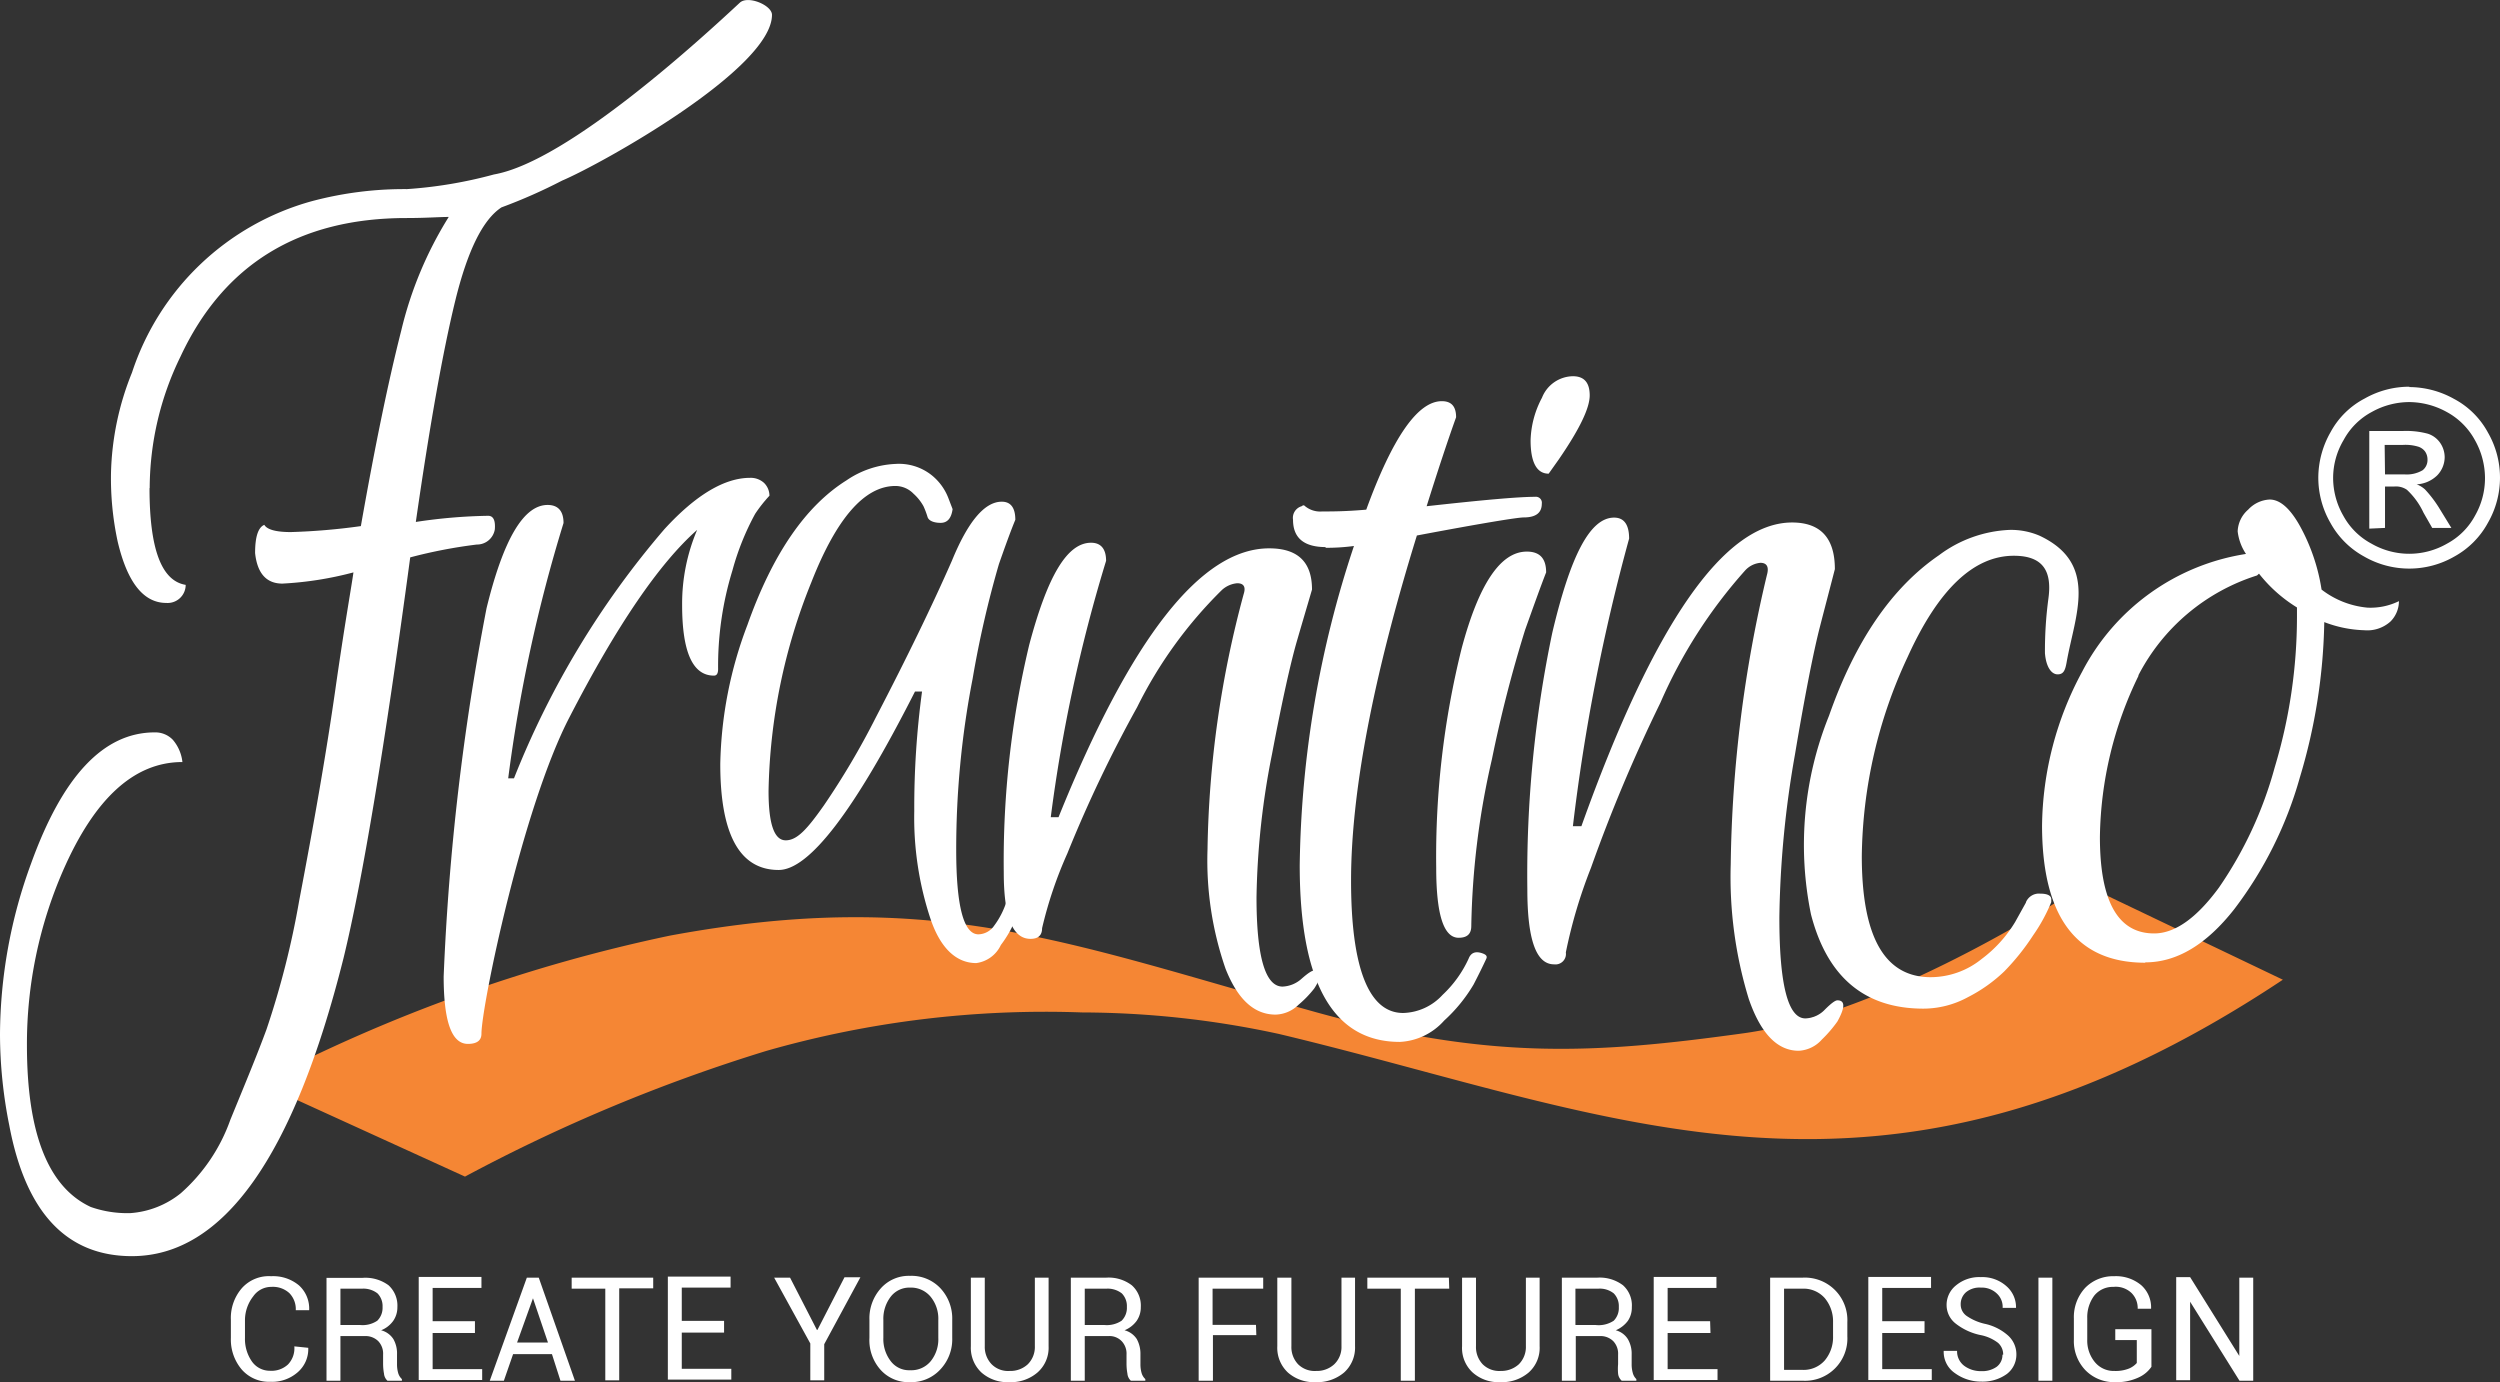
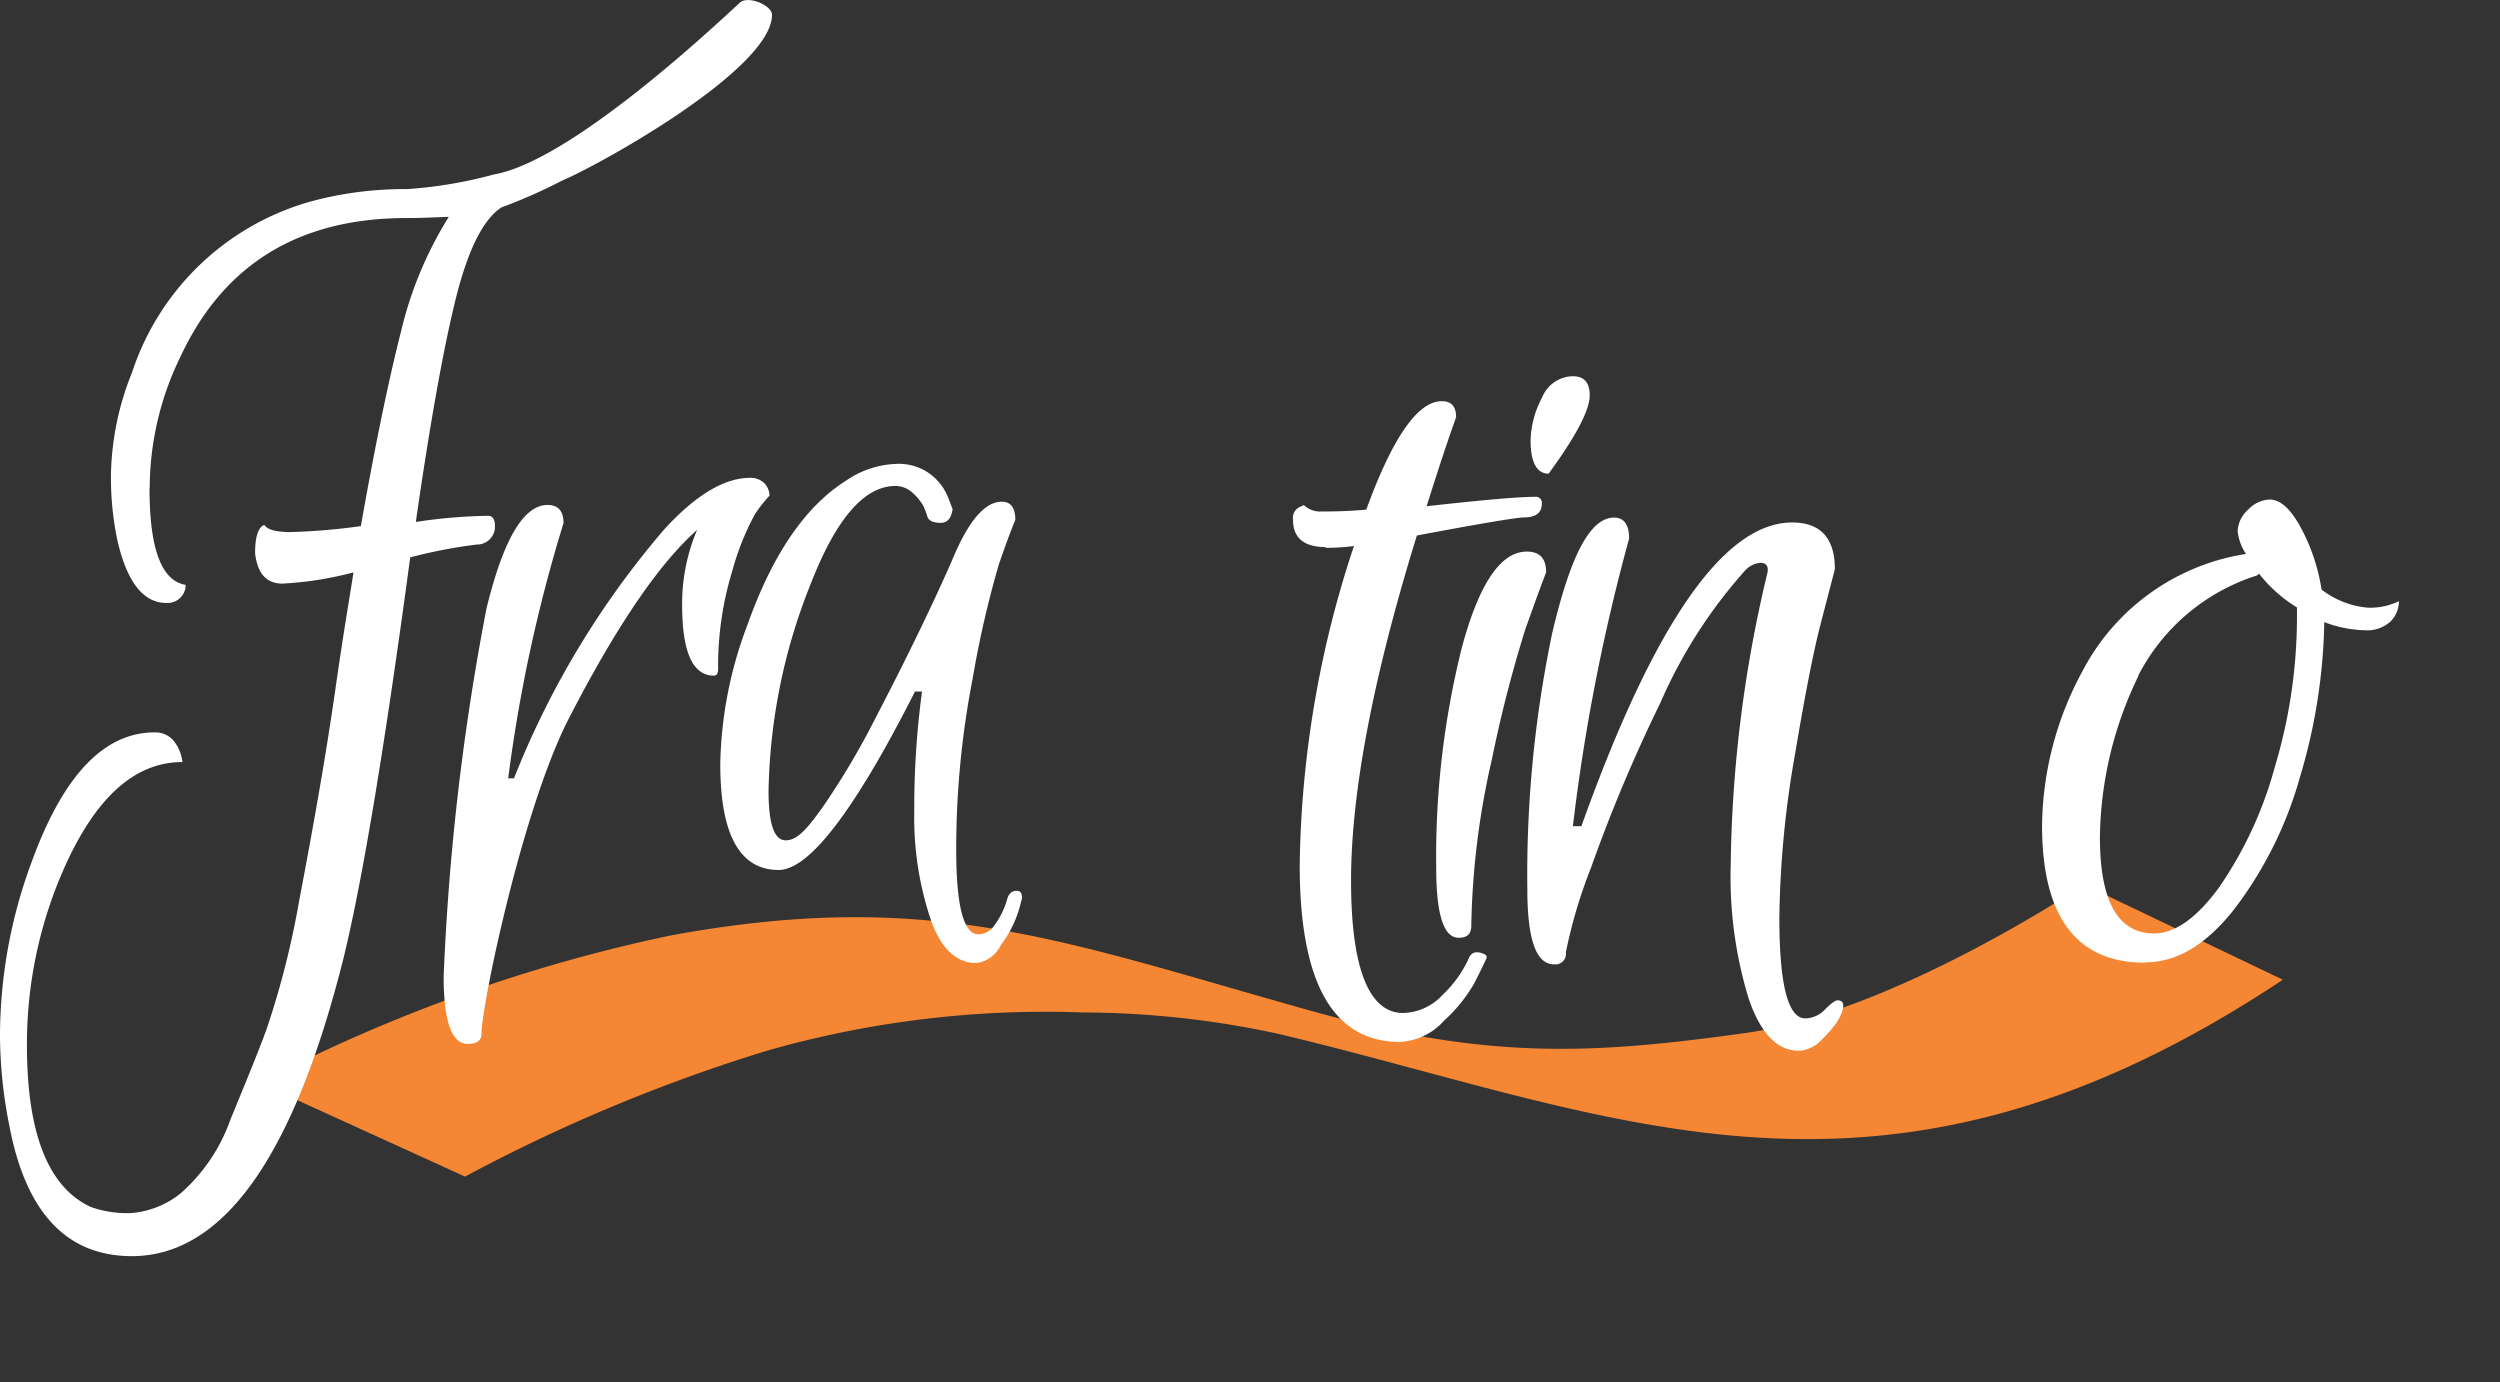
<svg xmlns="http://www.w3.org/2000/svg" viewBox="0 0 138.28 76.46">
  <rect x="0" y="0" width="138.28" height="76.46" fill="#333333" stroke="none" />
  <g id="Layer_2" data-name="Layer 2">
    <g id="Layer_1-2" data-name="Layer 1">
      <path d="M14.36,59.9l11.36,5.18a93.09,93.09,0,0,1,16.66-6.95A56.07,56.07,0,0,1,59.85,56a51.76,51.76,0,0,1,10.89,1.19c18.82,4.49,33.27,11.79,55.53-3l-11-5.26S104.77,56,96.46,57.15s-14.12,1.51-23.91-1.23c-13.64-3.81-21-6.85-35.49-4.17a87.94,87.94,0,0,0-22.7,8.15Z" style="fill:#f58634;fill-rule:evenodd" />
      <path d="M8.27,27c0,3.34.65,5.13,2,5.35a1,1,0,0,1-1.07,1q-1.89,0-2.69-3.39a16.62,16.62,0,0,1-.37-3.82A15.73,15.73,0,0,1,7.3,20.61a14.54,14.54,0,0,1,9.94-9.48,19.81,19.81,0,0,1,5.27-.67,24.52,24.52,0,0,0,4.81-.81C31.43,8.93,38.93,2,40.92.15c.45-.42,1.78.14,1.78.67,0,3-9.48,8.27-11.61,9.17a29.41,29.41,0,0,1-3.35,1.48q-1.54,1-2.56,5.17T23,28.87a29.37,29.37,0,0,1,4-.34c.28,0,.41.24.37.75a1,1,0,0,1-1,.84,27.33,27.33,0,0,0-3.68.71Q20.58,46.52,19,53,14.87,69.47,7.3,69.48q-5.43,0-6.79-7.25a25.81,25.81,0,0,1-.51-5,27.73,27.73,0,0,1,1.72-9.47c1.74-4.82,4-7.25,6.84-7.25a1.34,1.34,0,0,1,1,.41,2.27,2.27,0,0,1,.53,1.23c-2.66,0-4.85,2-6.6,6a24,24,0,0,0-2,9.67c0,4.88,1.18,7.85,3.53,8.94a6.1,6.1,0,0,0,2.19.34A5,5,0,0,0,10,66a9.75,9.75,0,0,0,2.74-4.06c.82-2,1.49-3.61,2-5a47.72,47.72,0,0,0,1.81-7.13c.8-4.2,1.49-8.1,2-11.68s.9-5.74,1-6.47a19,19,0,0,1-3.93.62c-.88,0-1.39-.56-1.51-1.69q0-1.35.51-1.56c.15.26.64.4,1.46.4a35,35,0,0,0,3.88-.33q1.17-6.64,2.23-10.8A21.09,21.09,0,0,1,24.82,12c-.51,0-1.28.06-2.33.06q-8.92,0-12.5,7.65A16.66,16.66,0,0,0,8.28,27Z" style="fill:#fff" />
      <path d="M39.49,37.37c-1.17,0-1.76-1.29-1.76-3.91a10.43,10.43,0,0,1,.83-4.15q-3.15,2.78-7.06,10.36c-2.6,5-4.87,16-4.87,17.51,0,.37-.25.56-.75.56-.9,0-1.34-1.24-1.34-3.73a136.34,136.34,0,0,1,2.37-20.36c.93-3.81,2.05-5.72,3.38-5.72.59,0,.88.35.88,1a84.36,84.36,0,0,0-3.06,14.12h.32a48.5,48.5,0,0,1,8.32-13.78c1.73-1.89,3.32-2.84,4.74-2.84a1.09,1.09,0,0,1,.77.28,1,1,0,0,1,.3.71,7.86,7.86,0,0,0-.79,1,14.43,14.43,0,0,0-1.26,3.14A18,18,0,0,0,39.72,37c0,.26-.08.37-.23.37Z" style="fill:#fff" />
      <path d="M43.07,48.12q-3.23,0-3.23-5.86a22.69,22.69,0,0,1,1.5-7.69q2.08-5.87,5.48-8a5.2,5.2,0,0,1,2.72-.91,2.91,2.91,0,0,1,2,.63,3,3,0,0,1,.92,1.27l.23.6c-.07.51-.29.76-.66.76s-.67-.11-.73-.34a4.73,4.73,0,0,0-.22-.58,2.64,2.64,0,0,0-.55-.69,1.4,1.4,0,0,0-1-.43c-1.71,0-3.26,1.78-4.65,5.32a32.17,32.17,0,0,0-2.37,11.55c0,1.82.31,2.73.95,2.73s1.2-.64,2.11-1.93a42.83,42.83,0,0,0,2.86-4.84q2.6-5,4.22-8.69,1.34-3.27,2.76-3.27c.5,0,.75.34.75,1-.24.58-.54,1.4-.91,2.46a56.57,56.57,0,0,0-1.45,6.32A49.45,49.45,0,0,0,52.89,47q0,4.68,1.23,4.68a1.09,1.09,0,0,0,.87-.48,4.51,4.51,0,0,0,.71-1.43c.08-.33.26-.5.55-.5a.25.25,0,0,1,.23.13.59.59,0,0,1,0,.46,6.22,6.22,0,0,1-1.12,2.41,1.76,1.76,0,0,1-1.36,1c-1.11,0-2-.83-2.55-2.5a17.77,17.77,0,0,1-.88-5.91A47.77,47.77,0,0,1,51,38.25h-.39c-3.34,6.59-5.85,9.87-7.54,9.87Z" style="fill:#fff" />
-       <path d="M58.55,45.2q6-14.87,11.65-14.87c1.59,0,2.37.76,2.37,2.28-.21.72-.49,1.66-.83,2.83s-.81,3.25-1.38,6.26a43.5,43.5,0,0,0-.86,7.93c0,3.3.49,4.94,1.44,4.94A1.67,1.67,0,0,0,72,54.13q.51-.45.69-.45c.43,0,.43.34,0,1a6,6,0,0,1-.86.89,1.89,1.89,0,0,1-1.27.55c-1.19,0-2.1-.84-2.77-2.53a18.26,18.26,0,0,1-1-6.6,57.1,57.1,0,0,1,2-14.13c.13-.4,0-.6-.36-.6a1.45,1.45,0,0,0-.84.37,24.08,24.08,0,0,0-4.69,6.48,73,73,0,0,0-3.86,8.09,22.8,22.8,0,0,0-1.4,4.14c0,.39-.21.59-.64.59-1,0-1.48-1.23-1.48-3.68a51.43,51.43,0,0,1,1.41-12.59c1-3.76,2.08-5.64,3.42-5.64.55,0,.83.35.83,1A85.7,85.7,0,0,0,58.12,45.2Z" style="fill:#fff" />
      <path d="M73.33,30.26c-1.21,0-1.81-.51-1.81-1.51A.67.67,0,0,1,72,28a.17.17,0,0,1,.13-.05,1.32,1.32,0,0,0,1,.34c.51,0,1.32,0,2.44-.1,1.46-4,2.85-6,4.18-6,.53,0,.79.29.79.89Q79.85,25,78.91,28c3.07-.34,5.06-.52,6-.52a.33.33,0,0,1,.37.38c0,.5-.32.76-1,.76-.34,0-2.31.32-5.91,1Q74.73,41.4,74.73,48.71c0,4.88,1,7.32,2.88,7.32a3.06,3.06,0,0,0,2.18-1,6.38,6.38,0,0,0,1.44-2c.13-.34.39-.44.79-.29.19.07.25.16.19.29-.19.41-.42.88-.7,1.42a8.6,8.6,0,0,1-1.63,2,3.51,3.51,0,0,1-2.45,1.18q-5.54,0-5.54-9.77a58,58,0,0,1,3-17.66,11.55,11.55,0,0,1-1.58.1Z" style="fill:#fff" />
      <path d="M79.44,48a47.71,47.71,0,0,1,1.41-12.15q1.43-5.34,3.6-5.34c.72,0,1.07.38,1.07,1.15-.31.79-.69,1.86-1.16,3.17A72.93,72.93,0,0,0,82.52,42a44,44,0,0,0-1.14,9.22c0,.44-.23.65-.7.65-.83,0-1.24-1.29-1.24-3.87ZM85.66,26.2c-.65,0-1-.61-1-1.84A5.29,5.29,0,0,1,85.29,22,1.87,1.87,0,0,1,87,20.81c.62,0,.93.35.93,1.06s-.57,1.88-1.71,3.54Z" style="fill:#fff" />
-       <path d="M112.06,49.9a.78.78,0,0,1,.8-.47c.39,0,.6.11.6.31v.16a9.42,9.42,0,0,1-1,1.83,12.84,12.84,0,0,1-1.6,2,8.4,8.4,0,0,1-2,1.42,5.17,5.17,0,0,1-2.47.64q-4.87,0-6.22-5.21a19.09,19.09,0,0,1,1-11q2.17-6.19,6.08-8.87a7,7,0,0,1,3.9-1.4,4,4,0,0,1,1.66.32c3.31,1.55,1.95,4.42,1.5,7-.08.45-.17.67-.5.67s-.64-.39-.7-1.18a21.75,21.75,0,0,1,.19-3c.2-1.45-.22-2.38-1.91-2.38q-3.34,0-5.88,5.61a26.61,26.61,0,0,0-2.53,11c0,4.47,1.26,6.7,3.81,6.7a4.5,4.5,0,0,0,2.81-1A7.16,7.16,0,0,0,111.46,51l.6-1.08Z" style="fill:#fff" />
      <path d="M118.66,53.25q-5.7,0-5.71-7.58a18.29,18.29,0,0,1,2.22-8.52,12.34,12.34,0,0,1,9.06-6.51,2.82,2.82,0,0,1-.46-1.25,1.67,1.67,0,0,1,.58-1.2,1.73,1.73,0,0,1,1.19-.56c.59,0,1.16.52,1.71,1.53a10.64,10.64,0,0,1,1.16,3.45,4.87,4.87,0,0,0,2.54,1,3.58,3.58,0,0,0,1.74-.36,1.6,1.6,0,0,1-.46,1.12,1.91,1.91,0,0,1-1.45.49,6.68,6.68,0,0,1-2.22-.45A31.49,31.49,0,0,1,127.21,43a21.65,21.65,0,0,1-3.63,7.29q-2.31,2.94-4.92,2.94Zm-.37-15.88a20.9,20.9,0,0,0-2.14,8.93c0,3.56,1,5.33,3,5.33q1.72,0,3.58-2.53a21.74,21.74,0,0,0,3.09-6.66,28.93,28.93,0,0,0,1.23-8.3V33.6a8,8,0,0,1-2.1-1.87l-.11.1a11.17,11.17,0,0,0-6.57,5.54Z" style="fill:#fff" />
      <path d="M87.47,45.7q6-16.79,11.65-16.8c1.59,0,2.37.87,2.37,2.58-.21.82-.49,1.88-.83,3.2s-.81,3.67-1.38,7.07a55.43,55.43,0,0,0-.86,9c0,3.73.48,5.58,1.44,5.58a1.55,1.55,0,0,0,1.08-.49q.51-.51.69-.51.65,0,0,1.17a7,7,0,0,1-.86,1,1.83,1.83,0,0,1-1.28.62c-1.18,0-2.1-.95-2.76-2.86a23,23,0,0,1-1-7.45,72.44,72.44,0,0,1,2-16c.13-.45,0-.68-.36-.68a1.31,1.31,0,0,0-.84.42,27.28,27.28,0,0,0-4.69,7.32A87.38,87.38,0,0,0,88,48a27.62,27.62,0,0,0-1.39,4.68.58.58,0,0,1-.65.66c-1,0-1.48-1.38-1.48-4.16A65.37,65.37,0,0,1,85.86,35c1-4.24,2.08-6.37,3.42-6.37.55,0,.83.39.83,1.16A108,108,0,0,0,87,45.7Z" style="fill:#fff" />
-       <path d="M17.05,74.55v0a1.69,1.69,0,0,1-.57,1.34,2.15,2.15,0,0,1-1.53.54,2,2,0,0,1-1.58-.68,2.56,2.56,0,0,1-.6-1.74V73a2.52,2.52,0,0,1,.6-1.74A2,2,0,0,1,15,70.59a2.22,2.22,0,0,1,1.54.51,1.73,1.73,0,0,1,.56,1.37v0h-.74a1.27,1.27,0,0,0-.35-.94,1.34,1.34,0,0,0-1-.35,1.21,1.21,0,0,0-1,.52A2.14,2.14,0,0,0,13.55,73v1a2.17,2.17,0,0,0,.38,1.3,1.21,1.21,0,0,0,1,.52,1.34,1.34,0,0,0,1-.35,1.29,1.29,0,0,0,.35-1Zm1.78-.65v2.47h-.77V70.68h2a2.16,2.16,0,0,1,1.43.41,1.52,1.52,0,0,1,.49,1.21,1.31,1.31,0,0,1-.23.76,1.5,1.5,0,0,1-.67.52,1.15,1.15,0,0,1,.68.49,1.6,1.6,0,0,1,.2.85v.53a1.75,1.75,0,0,0,.06.48.73.73,0,0,0,.21.35v.09h-.8a.6.6,0,0,1-.19-.39,3.07,3.07,0,0,1-.05-.53v-.52a1,1,0,0,0-.27-.75,1,1,0,0,0-.72-.28Zm0-.61h1.1a1.45,1.45,0,0,0,.94-.24,1,1,0,0,0,.29-.76,1,1,0,0,0-.28-.75,1.27,1.27,0,0,0-.87-.26H18.83v2Zm7.44.44H23.93v2h2.74v.6H23.16v-5.7h3.47v.61h-2.7v1.84h2.34v.61Zm4.26,1.17H28.38l-.51,1.47h-.78l2.05-5.7h.66l2,5.7H31Zm-1.93-.64h1.71l-.83-2.45h0Zm7.53-3H34.25v5.09h-.77V71.28H31.62v-.61h4.51v.61Zm3.92,2.45H37.71v2h2.74v.6H36.94v-5.7h3.47v.61h-2.7v1.84h2.34v.61Zm5.17-.16,1.49-2.9h.88l-2,3.7v2h-.77V74.31l-2-3.64h.88l1.49,2.9Zm7.45.46A2.43,2.43,0,0,1,52,75.76a2.19,2.19,0,0,1-1.68.69,2.07,2.07,0,0,1-1.62-.69A2.46,2.46,0,0,1,48.09,74V73a2.48,2.48,0,0,1,.63-1.74,2.07,2.07,0,0,1,1.62-.69,2.19,2.19,0,0,1,1.68.69A2.45,2.45,0,0,1,52.67,73Zm-.77-1a1.92,1.92,0,0,0-.43-1.29,1.41,1.41,0,0,0-1.13-.5,1.3,1.3,0,0,0-1.07.5A2,2,0,0,0,48.86,73v1a2,2,0,0,0,.41,1.29,1.27,1.27,0,0,0,1.07.5,1.39,1.39,0,0,0,1.14-.5A1.93,1.93,0,0,0,51.9,74ZM58,70.67v3.79a1.82,1.82,0,0,1-.62,1.46,2.26,2.26,0,0,1-1.57.53,2.17,2.17,0,0,1-1.52-.53,1.87,1.87,0,0,1-.59-1.46V70.67h.77v3.79a1.38,1.38,0,0,0,.38,1,1.28,1.28,0,0,0,1,.37,1.41,1.41,0,0,0,1-.37,1.35,1.35,0,0,0,.39-1V70.67Zm2,3.23v2.47h-.77v-5.7h1.95a2.11,2.11,0,0,1,1.42.42,1.5,1.5,0,0,1,.5,1.21,1.31,1.31,0,0,1-.23.76,1.55,1.55,0,0,1-.67.52,1.15,1.15,0,0,1,.68.49,1.7,1.7,0,0,1,.2.85v.53a1.75,1.75,0,0,0,.06.48.73.73,0,0,0,.21.35v.09h-.8a.6.6,0,0,1-.19-.39,3.07,3.07,0,0,1-.05-.53v-.52a1,1,0,0,0-.27-.75.94.94,0,0,0-.72-.28Zm0-.61h1.1a1.47,1.47,0,0,0,.94-.24,1,1,0,0,0,.29-.76,1,1,0,0,0-.28-.75,1.27,1.27,0,0,0-.87-.26H60v2Zm9.49.56h-2.4v2.52H66.3v-5.7h3.57v.61h-2.8v2h2.4Zm5.46-3.18v3.79a1.85,1.85,0,0,1-.61,1.46,2.31,2.31,0,0,1-1.58.53,2.17,2.17,0,0,1-1.52-.53,1.87,1.87,0,0,1-.59-1.46V70.67h.78v3.79a1.38,1.38,0,0,0,.37,1,1.3,1.3,0,0,0,1,.37,1.41,1.41,0,0,0,1-.37,1.32,1.32,0,0,0,.4-1V70.67Zm5.21.61H78.26v5.09h-.78V71.28H75.63v-.61h4.51Zm5-.61v3.79a1.82,1.82,0,0,1-.61,1.46,2.28,2.28,0,0,1-1.57.53,2.15,2.15,0,0,1-1.52-.53,1.84,1.84,0,0,1-.59-1.46V70.67h.77v3.79a1.38,1.38,0,0,0,.37,1,1.3,1.3,0,0,0,1,.37,1.44,1.44,0,0,0,1-.37,1.35,1.35,0,0,0,.39-1V70.67Zm2,3.23v2.47h-.77v-5.7h1.95a2.14,2.14,0,0,1,1.43.42,1.49,1.49,0,0,1,.49,1.21,1.31,1.31,0,0,1-.22.76,1.62,1.62,0,0,1-.67.52,1.12,1.12,0,0,1,.67.49,1.6,1.6,0,0,1,.21.85v.53a1.75,1.75,0,0,0,.06.48.72.72,0,0,0,.2.35v.09H89.7a.61.61,0,0,1-.2-.39,3.08,3.08,0,0,1,0-.53v-.52a1,1,0,0,0-.27-.75,1,1,0,0,0-.73-.28Zm0-.61h1.1a1.51,1.51,0,0,0,1-.24,1,1,0,0,0,.28-.76,1,1,0,0,0-.28-.75,1.24,1.24,0,0,0-.87-.26H87.14v2Zm7.45.44H92.24v2H95v.6H91.47v-5.7h3.47v.61h-2.7v1.84h2.35Zm3.3,2.64v-5.7h1.79a2.35,2.35,0,0,1,2.48,2.46v.78a2.34,2.34,0,0,1-2.48,2.46Zm.77-5.09v4.49h1a1.56,1.56,0,0,0,1.25-.52,2,2,0,0,0,.46-1.34v-.78a2,2,0,0,0-.46-1.33,1.56,1.56,0,0,0-1.25-.52Zm7.77,2.45h-2.34v2h2.74v.6h-3.51v-5.7h3.47v.61h-2.7v1.84h2.34Zm4.35,1.2a.86.86,0,0,0-.28-.65,2.31,2.31,0,0,0-1-.44,3.32,3.32,0,0,1-1.36-.64,1.3,1.3,0,0,1-.49-1,1.38,1.38,0,0,1,.53-1.11,2,2,0,0,1,1.36-.45,2,2,0,0,1,1.43.51,1.54,1.54,0,0,1,.52,1.19v0h-.74a1,1,0,0,0-.34-.81,1.2,1.2,0,0,0-.86-.31,1.17,1.17,0,0,0-.83.26.88.88,0,0,0-.29.68.77.77,0,0,0,.32.62,2.9,2.9,0,0,0,1,.44,2.83,2.83,0,0,1,1.31.66,1.4,1.4,0,0,1,.45,1.07A1.34,1.34,0,0,1,111,76a2.29,2.29,0,0,1-1.41.42,2.45,2.45,0,0,1-1.46-.47,1.42,1.42,0,0,1-.62-1.23v0h.74a1,1,0,0,0,.4.83,1.53,1.53,0,0,0,.93.29,1.39,1.39,0,0,0,.86-.24.82.82,0,0,0,.32-.67Zm2.72,1.44h-.77v-5.7h.77ZM119,75.6a1.73,1.73,0,0,1-.71.59,2.86,2.86,0,0,1-1.3.26,2.21,2.21,0,0,1-1.63-.65,2.32,2.32,0,0,1-.65-1.69V72.93a2.38,2.38,0,0,1,.62-1.69,2.15,2.15,0,0,1,1.61-.65,2.17,2.17,0,0,1,1.5.5,1.64,1.64,0,0,1,.54,1.3v0h-.74a1.18,1.18,0,0,0-.34-.87,1.26,1.26,0,0,0-1-.34,1.32,1.32,0,0,0-1.06.48,2,2,0,0,0-.39,1.25v1.18a1.87,1.87,0,0,0,.42,1.25,1.35,1.35,0,0,0,1.08.49,2,2,0,0,0,.8-.13,1.18,1.18,0,0,0,.44-.31V74.12H117v-.6H119V75.6Zm5.64.77h-.77L121.14,72h0v4.34h-.77v-5.7h.77L123.86,75h0V70.67h.77v5.7Z" style="fill:#fff" />
-       <path d="M133.26,21.41a5.1,5.1,0,0,1,2.47.65,4.55,4.55,0,0,1,1.88,1.86,5,5,0,0,1,0,5,4.66,4.66,0,0,1-1.85,1.86,5,5,0,0,1-5,0,4.69,4.69,0,0,1-1.86-1.86,5,5,0,0,1-.67-2.5,5.1,5.1,0,0,1,.68-2.52,4.52,4.52,0,0,1,1.89-1.86,5,5,0,0,1,2.47-.65Zm0,.83a4.26,4.26,0,0,0-2.06.54,3.81,3.81,0,0,0-1.57,1.56,4.11,4.11,0,0,0-.58,2.1,4.19,4.19,0,0,0,.56,2.08,3.82,3.82,0,0,0,1.56,1.55,4.18,4.18,0,0,0,4.18,0,3.79,3.79,0,0,0,1.55-1.55,4.18,4.18,0,0,0,.55-2.08,4.29,4.29,0,0,0-.56-2.1,3.87,3.87,0,0,0-1.57-1.56A4.34,4.34,0,0,0,133.26,22.24Zm-2.21,7v-5.4h1.85a4.58,4.58,0,0,1,1.39.15,1.32,1.32,0,0,1,.69.52,1.41,1.41,0,0,1,.24.79,1.46,1.46,0,0,1-.42,1,1.76,1.76,0,0,1-1.13.49,1.44,1.44,0,0,1,.46.28,6.57,6.57,0,0,1,.81,1.07l.65,1.06h-1.06l-.48-.84a4.07,4.07,0,0,0-.92-1.27,1.07,1.07,0,0,0-.69-.18h-.52v2.29Zm.87-3H133a1.73,1.73,0,0,0,1-.23.72.72,0,0,0,.27-.59.78.78,0,0,0-.13-.44.75.75,0,0,0-.37-.27,2.44,2.44,0,0,0-.87-.1h-1Z" style="fill:#fff" />
    </g>
  </g>
</svg>